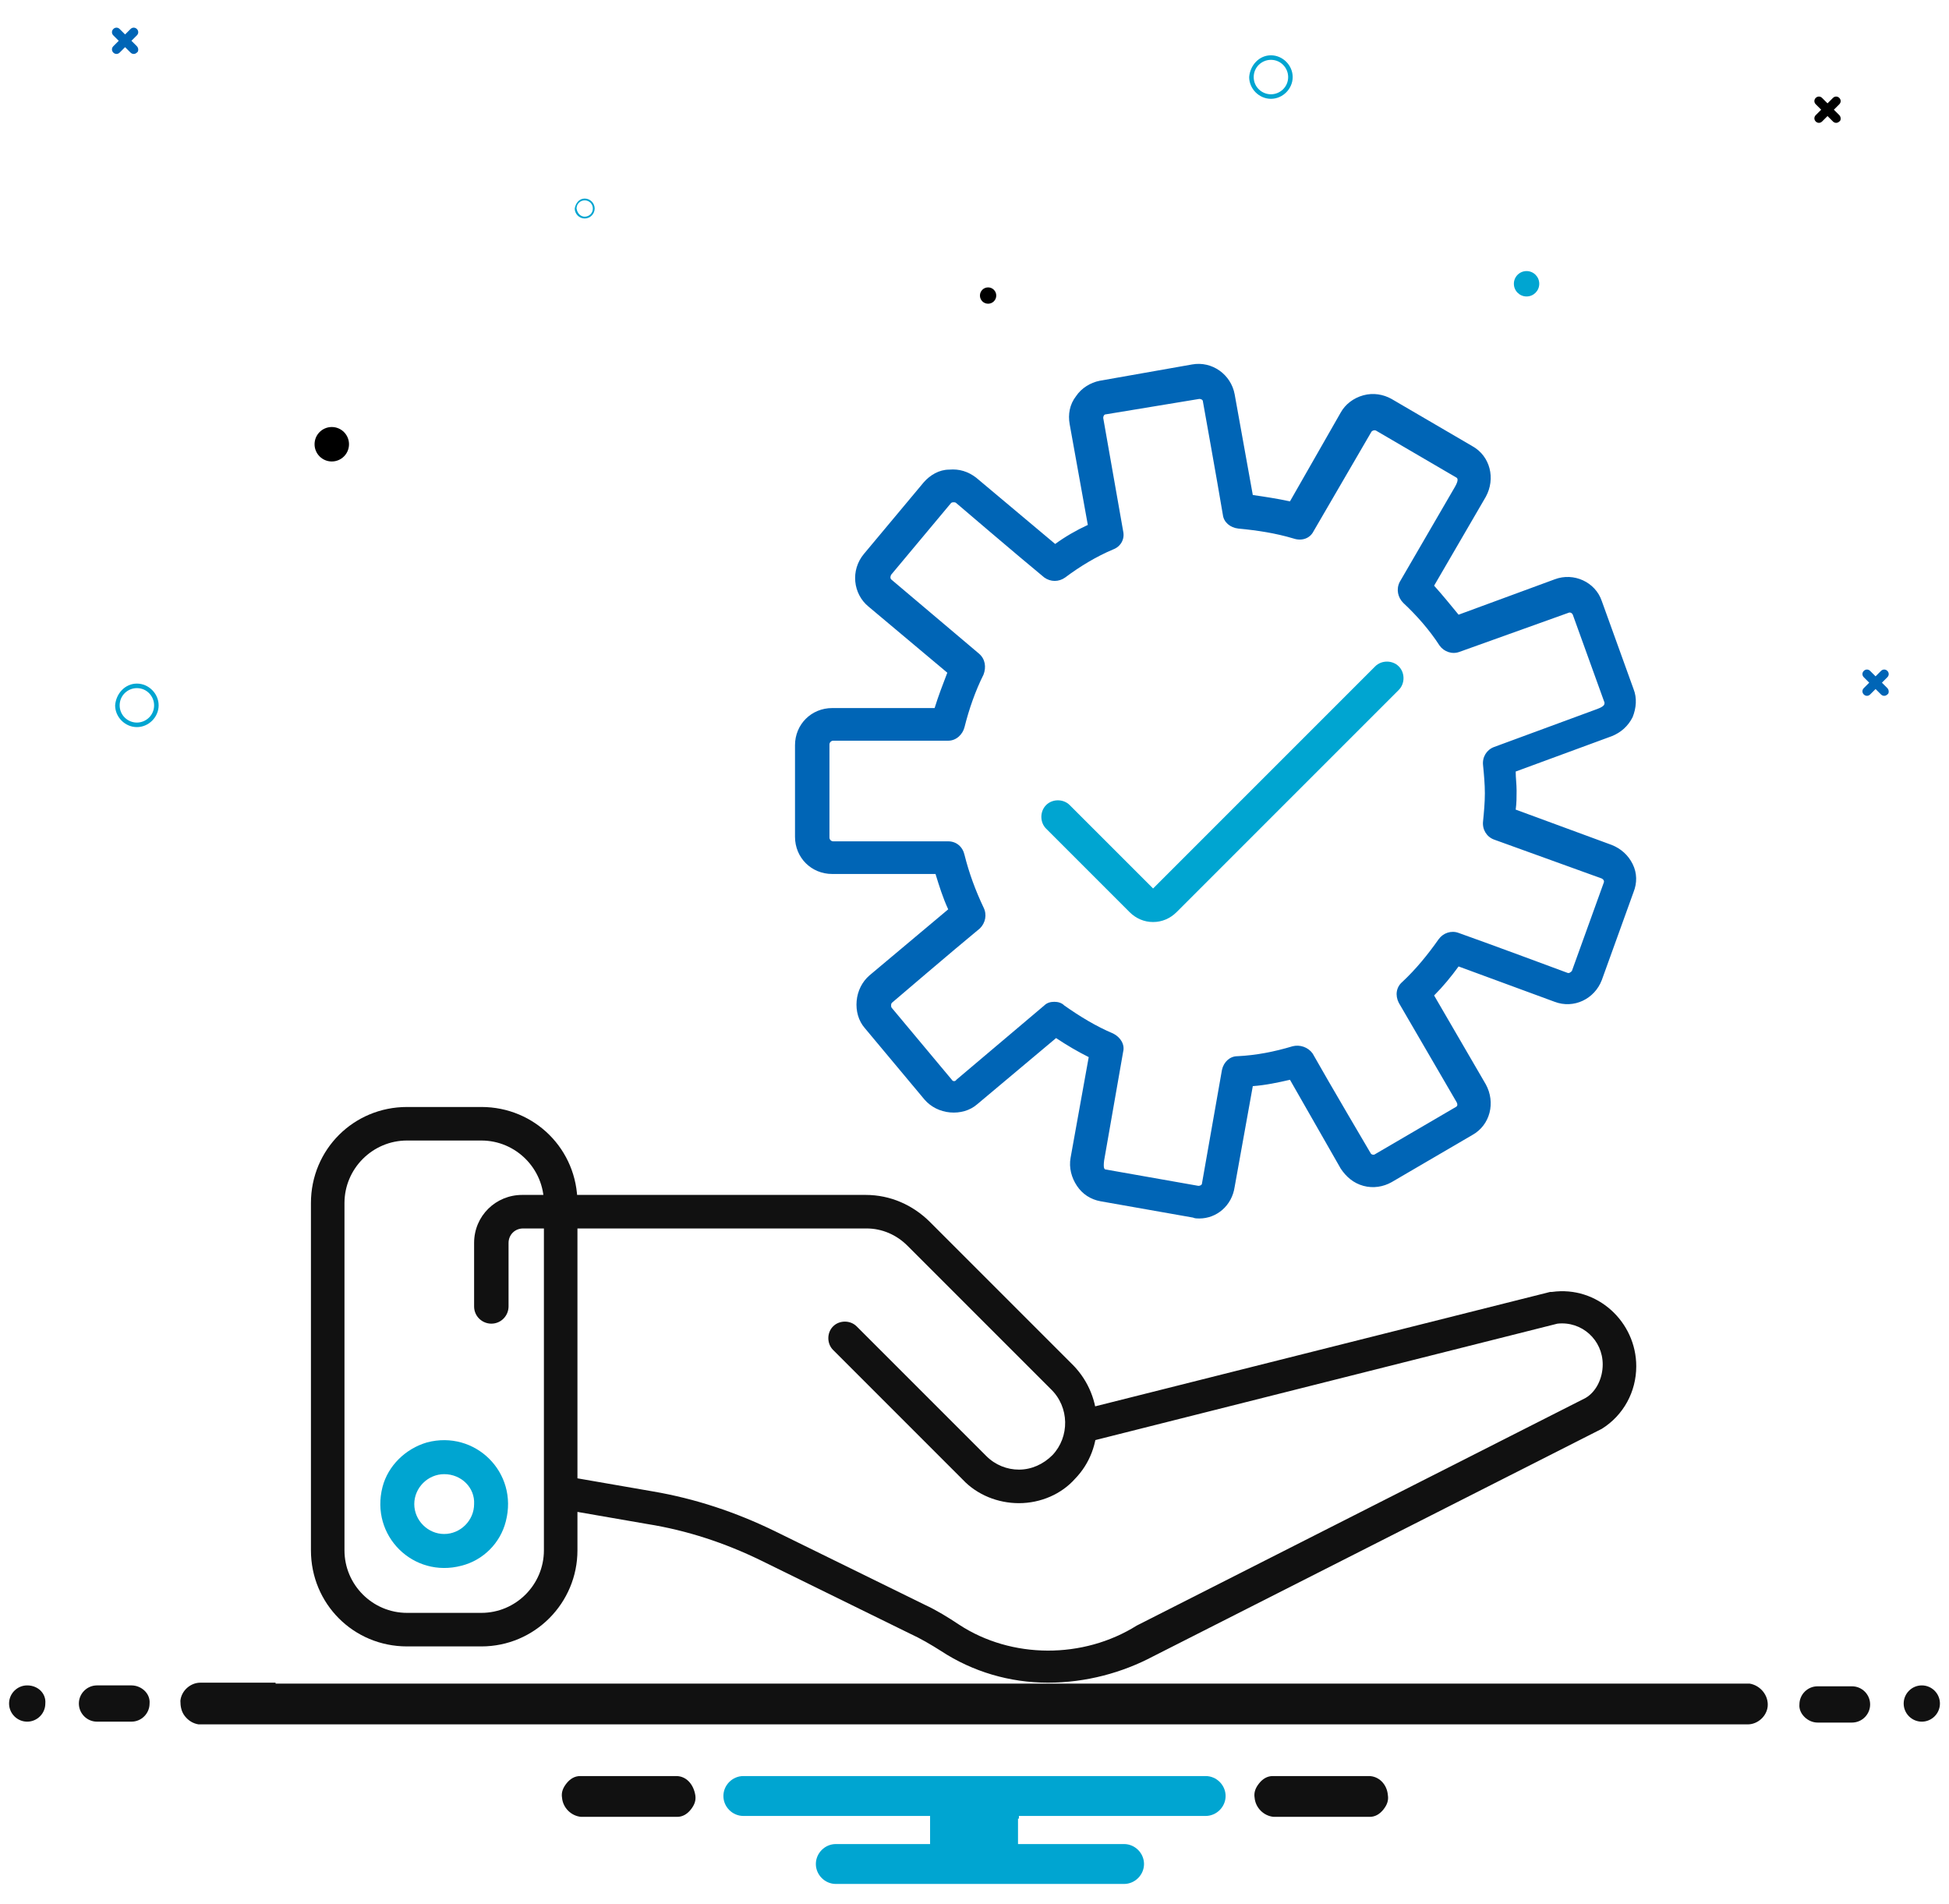
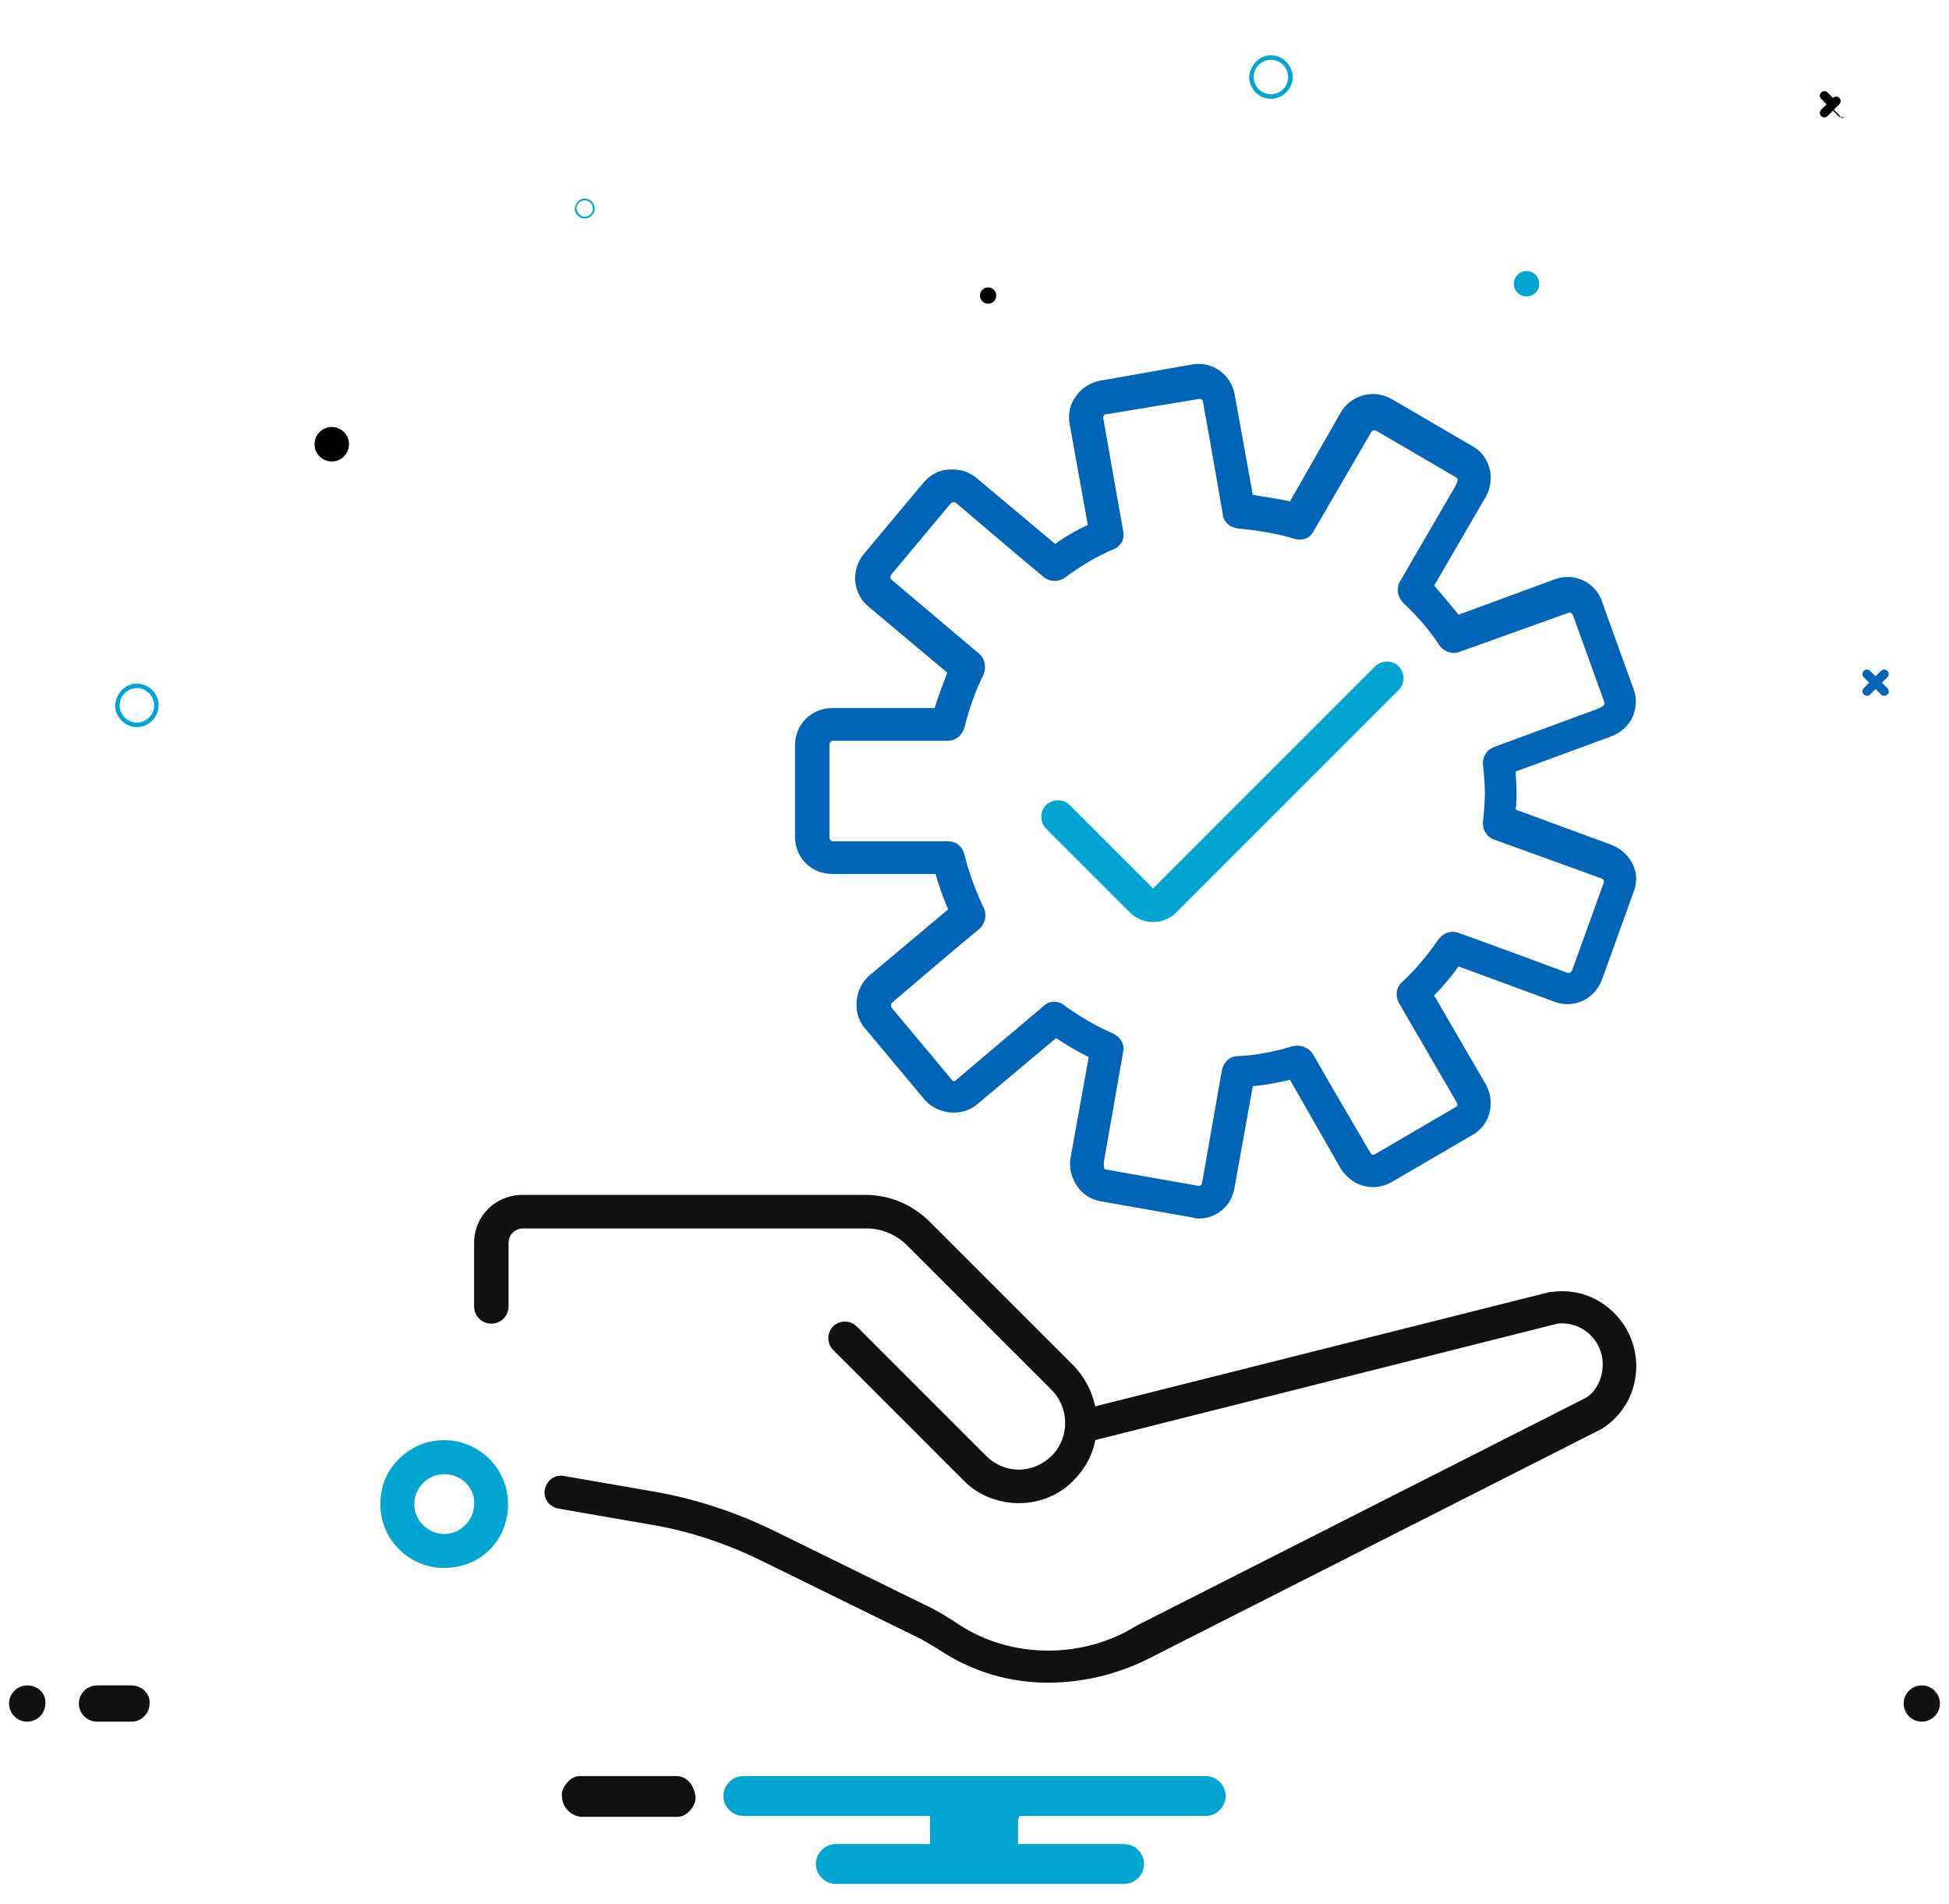
<svg xmlns="http://www.w3.org/2000/svg" version="1.1" id="Layer_1" x="0px" y="0px" viewBox="0 0 215 210" style="enable-background:new 0 0 215 210;" xml:space="preserve">
  <style type="text/css">
	.st0{fill:#0065B6;}
	.st1{fill:#00A5D1;}
	.st2{fill:#111111;}
</style>
  <path id="Path_1744_00000167392864547257932220000000842262714249440955_" class="st0" d="M208.2,75.9l-0.6-0.6l0.6-0.6  c0.2-0.2,0.2-0.5,0-0.7c-0.2-0.2-0.5-0.2-0.7,0l0,0l-0.6,0.6l-0.6-0.6c-0.2-0.2-0.5-0.2-0.7,0c-0.2,0.2-0.2,0.5,0,0.7l0.6,0.6  l-0.6,0.6c-0.2,0.2-0.2,0.5,0,0.7c0.2,0.2,0.5,0.2,0.7,0l0.6-0.6l0.6,0.6c0.2,0.2,0.5,0.2,0.7,0C208.4,76.5,208.4,76.1,208.2,75.9  C208.2,76,208.2,76,208.2,75.9" />
-   <path id="Path_1744_00000040546598751780088140000006479070731272036760_" d="M202.9,12.7l-0.6-0.6l0.6-0.6c0.2-0.2,0.2-0.5,0-0.7  c-0.2-0.2-0.5-0.2-0.7,0l0,0l-0.6,0.6l-0.6-0.6c-0.2-0.2-0.5-0.2-0.7,0c-0.2,0.2-0.2,0.5,0,0.7l0.6,0.6l-0.6,0.6  c-0.2,0.2-0.2,0.5,0,0.7c0.2,0.2,0.5,0.2,0.7,0l0.6-0.6l0.6,0.6c0.2,0.2,0.5,0.2,0.7,0C203.1,13.3,203.1,12.9,202.9,12.7  C202.9,12.8,202.9,12.8,202.9,12.7" />
-   <path id="Path_1744_00000096022764914787519370000012635529062019014572_" class="st0" d="M15.1,5.1l-0.6-0.6l0.6-0.6  c0.2-0.2,0.2-0.5,0-0.7c-0.2-0.2-0.5-0.2-0.7,0l0,0l-0.6,0.6l-0.6-0.6C13,3,12.7,3,12.5,3.2c-0.2,0.2-0.2,0.5,0,0.7l0.6,0.6  l-0.6,0.6c-0.2,0.2-0.2,0.5,0,0.7C12.7,6,13,6,13.2,5.8l0.6-0.6l0.6,0.6c0.2,0.2,0.5,0.2,0.7,0C15.3,5.7,15.3,5.3,15.1,5.1  C15.1,5.2,15.1,5.2,15.1,5.1" />
+   <path id="Path_1744_00000040546598751780088140000006479070731272036760_" d="M202.9,12.7l-0.6-0.6l0.6-0.6c0.2-0.2,0.2-0.5,0-0.7  c-0.2-0.2-0.5-0.2-0.7,0l0,0l-0.6-0.6c-0.2-0.2-0.5-0.2-0.7,0c-0.2,0.2-0.2,0.5,0,0.7l0.6,0.6l-0.6,0.6  c-0.2,0.2-0.2,0.5,0,0.7c0.2,0.2,0.5,0.2,0.7,0l0.6-0.6l0.6,0.6c0.2,0.2,0.5,0.2,0.7,0C203.1,13.3,203.1,12.9,202.9,12.7  C202.9,12.8,202.9,12.8,202.9,12.7" />
  <path id="Path_808-3_00000044151628914579321600000000942243984563634832_" class="st1" d="M15.1,75.4c1.3,0,2.4,1.1,2.4,2.4  c0,1.3-1.1,2.4-2.4,2.4c-1.3,0-2.4-1.1-2.4-2.4C12.8,76.5,13.8,75.4,15.1,75.4z M15.1,79.7c1,0,1.9-0.8,1.9-1.9c0-1-0.8-1.9-1.9-1.9  c-1,0-1.9,0.8-1.9,1.9l0,0C13.2,78.9,14.1,79.7,15.1,79.7L15.1,79.7z" />
  <path id="Path_808-3_00000057855110679842232430000011670458398687413417_" class="st1" d="M140.2,6.1c1.3,0,2.4,1.1,2.4,2.4  c0,1.3-1.1,2.4-2.4,2.4c-1.3,0-2.4-1.1-2.4-2.4C137.9,7.2,138.9,6.1,140.2,6.1z M140.2,10.4c1,0,1.9-0.8,1.9-1.9  c0-1-0.8-1.9-1.9-1.9c-1,0-1.9,0.8-1.9,1.9l0,0C138.3,9.6,139.2,10.4,140.2,10.4L140.2,10.4z" />
  <path id="Path_808-3_00000083074400066205470730000002669659346660369824_" class="st1" d="M64.5,21.9c0.6,0,1.1,0.5,1.1,1.1  c0,0.6-0.5,1.1-1.1,1.1c-0.6,0-1.1-0.5-1.1-1.1C63.5,22.4,63.9,21.9,64.5,21.9z M64.5,23.9c0.5,0,0.9-0.4,0.9-0.9  c0-0.5-0.4-0.9-0.9-0.9c-0.5,0-0.9,0.4-0.9,0.9l0,0C63.7,23.6,64.1,23.9,64.5,23.9L64.5,23.9z" />
  <circle id="Ellipse_48_00000044861180720227803750000009127111418295683720_" cx="36.6" cy="49" r="1.9" />
  <circle id="Ellipse_48_00000160888763670164612900000002008918943831958401_" class="st1" cx="168.4" cy="31.3" r="1.4" />
  <circle id="Ellipse_48_00000059999837996606955860000003840382513807771576_" cx="109" cy="32.6" r="0.9" />
-   <path class="st2" d="M151,195.9h-10.6c-0.6,0-1.1,0.3-1.5,0.8c-0.4,0.5-0.6,1-0.5,1.6c0.1,1.1,1,2,2.1,2.1l10.6,0  c0.6,0,1.1-0.3,1.5-0.8c0.4-0.5,0.6-1,0.5-1.6C153,196.8,152.1,195.9,151,195.9z" />
  <path class="st2" d="M74.6,195.9H64c-0.6,0-1.1,0.3-1.5,0.8c-0.4,0.5-0.6,1-0.5,1.6c0.1,1.1,1,2,2.1,2.1l10.6,0  c0.6,0,1.1-0.3,1.5-0.8c0.4-0.5,0.6-1,0.5-1.6C76.5,196.8,75.7,195.9,74.6,195.9z" />
  <path class="st1" d="M112.4,200.6v-0.3h0.3H133c1.2,0,2.2-1,2.2-2.2s-1-2.2-2.2-2.2H82c-1.2,0-2.2,1-2.2,2.2s1,2.2,2.2,2.2h20.3h0.3  v0.3v2.5v0.3h-0.3H92.2c-1.2,0-2.2,1-2.2,2.2s1,2.2,2.2,2.2h31.8c1.2,0,2.2-1,2.2-2.2s-1-2.2-2.2-2.2h-11.4h-0.3v-0.3V200.6z" />
  <path class="st2" d="M3,185.9c-1.1,0-2,0.9-2,2c0,1.1,0.9,2,2,2s2-0.9,2-2C5.1,186.8,4.2,185.9,3,185.9z" />
  <g>
-     <path class="st2" d="M200.5,190h3.8c1.1,0,2-0.9,2-2c0-1.1-0.9-2-2-2h-3.8c-1.1,0-2,0.9-2,2C198.4,189,199.4,190,200.5,190z" />
    <path class="st2" d="M14.5,185.9h-3.8c-1.1,0-2,0.9-2,2c0,1.1,0.9,2,2,2h3.8c1.1,0,2-0.9,2-2C16.6,186.8,15.6,185.9,14.5,185.9z" />
  </g>
  <path class="st2" d="M212,185.9c-1.1,0-2,0.9-2,2c0,1.1,0.9,2,2,2s2-0.9,2-2C214,186.8,213.1,185.9,212,185.9z" />
-   <path class="st2" d="M30.4,185.7h154.1h5.1h2.8l0,0c0.1,0,0.2,0,0.3,0c0.1,0,0.2,0,0.3,0c1.2,0.2,2.1,1.3,2,2.5  c-0.1,1.1-1.1,2-2.2,2c-0.1,0-0.2,0-0.3,0l-170,0c-0.1,0-0.2,0-0.3,0c-0.1,0-0.2,0-0.3,0c-0.6-0.1-1.1-0.4-1.5-0.9  c-0.4-0.5-0.5-1.1-0.5-1.7c0.1-1.1,1.1-2,2.2-2c0.1,0,0.2,0,0.3,0h2.8H30.4z" />
  <g>
    <g>
-       <path class="st2" d="M53.1,181.6h-8.2c-5.9,0-10.6-4.7-10.6-10.6v-38.3c0-5.9,4.7-10.6,10.6-10.6h8.2c5.9,0,10.6,4.7,10.6,10.6    V171C63.7,176.8,59,181.6,53.1,181.6z M44.9,125.8c-3.8,0-6.9,3.1-6.9,6.9V171c0,3.8,3.1,6.9,6.9,6.9h8.2c3.8,0,6.9-3.1,6.9-6.9    v-38.3c0-3.8-3.1-6.9-6.9-6.9H44.9z" />
-     </g>
+       </g>
    <g>
      <path class="st2" d="M112.4,165.8c-2.3,0-4.6-0.9-6.2-2.6l-14.3-14.3c-0.7-0.7-0.7-1.9,0-2.6c0.7-0.7,1.9-0.7,2.6,0l14.3,14.3    c1,1,2.3,1.5,3.6,1.5h0c1.4,0,2.7-0.6,3.7-1.6c1.9-2,1.9-5.3-0.2-7.3l-15.8-15.8c-1.2-1.2-2.8-1.9-4.5-1.9H57.7    c-0.9,0-1.6,0.7-1.6,1.6v7c0,1-0.8,1.9-1.9,1.9c-1,0-1.9-0.8-1.9-1.9v-7c0-3,2.4-5.3,5.3-5.3h37.9c2.7,0,5.2,1.1,7.1,3l15.8,15.8    c3.4,3.5,3.5,9.1,0.2,12.5C117.1,164.8,114.8,165.8,112.4,165.8L112.4,165.8z" />
    </g>
    <g>
      <path class="st2" d="M115.6,185.6c-4.2,0-8.3-1.2-11.8-3.5c-1.1-0.7-2.3-1.4-3.4-1.9l-16.5-8.1c-3.9-1.9-8.1-3.3-12.5-4l-9.8-1.7    c-1-0.2-1.7-1.1-1.5-2.1c0.2-1,1.1-1.7,2.1-1.5l9.8,1.7c4.7,0.8,9.2,2.3,13.5,4.4l16.5,8.1c1.3,0.6,2.6,1.4,3.8,2.2    c5.8,3.8,13.7,3.8,19.6,0.1l49.5-25.1c1.2-0.7,1.9-2.2,1.9-3.7c0-2.7-2.3-4.8-5-4.5l-51.6,13c-1,0.2-2-0.3-2.2-1.3    c-0.2-1,0.4-2,1.3-2.2l51.7-13c0.1,0,0.1,0,0.2,0c5-0.7,9.3,3.3,9.3,8.2c0,2.8-1.4,5.4-3.8,6.9l-49.5,25.1    C123.8,184.5,119.8,185.6,115.6,185.6z" />
    </g>
    <g>
      <path class="st1" d="M50.9,172.7c-5.3,1.4-10.1-3.3-8.7-8.7c0.6-2.3,2.5-4.2,4.9-4.9c5.3-1.4,10.1,3.3,8.7,8.7    C55.2,170.2,53.3,172.1,50.9,172.7z M49,162.6c-1.8,0-3.3,1.5-3.3,3.3c0,1.8,1.5,3.3,3.3,3.3c1.8,0,3.3-1.5,3.3-3.3    C52.4,164.1,50.9,162.6,49,162.6z" />
    </g>
    <g>
      <path class="st0" d="M132.3,134.4c-0.2,0-0.5,0-0.7-0.1l-10.2-1.8c-1.1-0.2-2-0.8-2.6-1.7c-0.6-0.9-0.9-2-0.7-3.1l2-11.1    c-1.2-0.6-2.4-1.3-3.6-2.1l-8.7,7.3c-0.8,0.7-1.9,1-3,0.9c-1.1-0.1-2.1-0.6-2.8-1.4l-6.6-7.9c-0.7-0.8-1-1.9-0.9-3    c0.1-1.1,0.6-2.1,1.4-2.8l8.7-7.3c-0.6-1.3-1-2.6-1.4-3.9H91.8c-2.3,0-4.1-1.8-4.1-4.1V82.2c0-2.3,1.8-4.1,4.1-4.1h11.3    c0.4-1.3,0.9-2.6,1.4-3.9l-8.7-7.3c-1.7-1.4-2-4-0.5-5.8l6.6-7.9c0.7-0.8,1.7-1.4,2.8-1.4c1.1-0.1,2.1,0.2,3,0.9l8.7,7.3    c1.1-0.8,2.3-1.5,3.6-2.1l-2-11.1c-0.2-1.1,0-2.2,0.7-3.1c0.6-0.9,1.6-1.5,2.6-1.7l10.2-1.8c2.2-0.4,4.3,1.1,4.7,3.3l2,11.1    c1.4,0.2,2.7,0.4,4.1,0.7l5.6-9.8c0.5-0.9,1.4-1.6,2.5-1.9c1.1-0.3,2.2-0.1,3.1,0.4l8.9,5.2c2,1.1,2.6,3.6,1.5,5.6l-5.7,9.8    c0.9,1,1.8,2.1,2.7,3.2l10.6-3.9c2.1-0.8,4.5,0.3,5.2,2.4l3.5,9.7c0.4,1,0.3,2.1-0.1,3.1c-0.5,1-1.3,1.7-2.3,2.1l-10.6,3.9    c0,0.7,0.1,1.4,0.1,2.1s0,1.4-0.1,2.1l10.6,3.9c1,0.4,1.8,1.1,2.3,2.1c0.5,1,0.5,2.1,0.1,3.1l-3.5,9.7c-0.8,2.1-3.1,3.2-5.2,2.4    l-10.6-3.9c-0.8,1.1-1.7,2.2-2.7,3.2l5.7,9.8c1.1,2,0.5,4.5-1.5,5.6l-8.9,5.2c-0.9,0.5-2,0.7-3.1,0.4c-1.1-0.3-1.9-1-2.5-1.9    l-5.6-9.8c-1.3,0.3-2.7,0.6-4.1,0.7l-2,11.1C135.9,133,134.2,134.4,132.3,134.4z M116.3,110.5c0.4,0,0.8,0.1,1.1,0.4    c1.7,1.2,3.5,2.3,5.4,3.1c0.8,0.4,1.3,1.2,1.1,2l-2.1,12c-0.1,0.8,0,1,0.2,1l10.2,1.8c0.2,0,0.4-0.1,0.4-0.3l2.2-12.5    c0.2-0.9,0.9-1.5,1.7-1.5c2.1-0.1,4.1-0.5,6.1-1.1c0.8-0.2,1.7,0.1,2.2,0.8c1.8,3.2,6.4,11,6.4,11c0.1,0.2,0.4,0.2,0.5,0.1    l8.9-5.2c0.2-0.1,0.2-0.3,0.1-0.5l-6.4-11c-0.4-0.8-0.3-1.7,0.4-2.3c1.5-1.4,2.8-3,4-4.7c0.5-0.7,1.4-1,2.2-0.7    c3.4,1.2,12,4.4,12,4.4c0.2,0.1,0.4-0.1,0.5-0.2l3.5-9.7c0.1-0.2,0-0.4-0.2-0.5l-11.9-4.3c-0.8-0.3-1.3-1.1-1.2-2    c0.1-1,0.2-2.1,0.2-3.1c0-1-0.1-2.1-0.2-3.1c-0.1-0.9,0.4-1.7,1.2-2l11.4-4.2c0.8-0.3,0.8-0.5,0.8-0.7l-3.5-9.7    c-0.1-0.2-0.3-0.3-0.5-0.2l-12,4.3c-0.8,0.3-1.7,0-2.2-0.7c-1.1-1.7-2.5-3.3-4-4.7c-0.6-0.6-0.8-1.5-0.4-2.3l6.1-10.5    c0.4-0.7,0.3-0.9,0.2-1l-8.9-5.2c-0.2-0.1-0.4,0-0.5,0.1l-6.4,11c-0.4,0.8-1.3,1.1-2.2,0.8c-2-0.6-4-0.9-6.1-1.1    c-0.9-0.1-1.6-0.7-1.7-1.5c-0.6-3.6-2.2-12.5-2.2-12.5c0-0.2-0.2-0.3-0.4-0.3l0,0L122,45.7c-0.2,0-0.3,0.2-0.3,0.4l2.2,12.5    c0.2,0.9-0.3,1.7-1.1,2c-1.9,0.8-3.7,1.9-5.3,3.1c-0.7,0.5-1.6,0.5-2.3,0c-2.8-2.3-9.7-8.2-9.7-8.2c-0.1-0.1-0.2-0.1-0.3-0.1    c-0.1,0-0.2,0-0.3,0.1l-6.6,7.9c-0.1,0.2-0.1,0.4,0,0.5l9.7,8.2c0.7,0.6,0.8,1.5,0.5,2.3c-0.9,1.8-1.6,3.8-2.1,5.8    c-0.2,0.8-0.9,1.5-1.8,1.5c-3.3,0-11,0-12.7,0c-0.2,0-0.4,0.2-0.4,0.4v10.3c0,0.2,0.2,0.4,0.4,0.4l12.7,0c0.9,0,1.6,0.6,1.8,1.5    c0.5,2,1.2,3.9,2.1,5.8c0.4,0.8,0.2,1.7-0.4,2.3c-2.8,2.3-9.7,8.2-9.7,8.2c-0.1,0.1-0.1,0.2-0.1,0.3c0,0.1,0,0.2,0.1,0.3l6.6,7.9    c0.1,0.2,0.4,0.2,0.5,0l9.7-8.2C115.5,110.6,115.9,110.5,116.3,110.5z M131.9,42.1L131.9,42.1L131.9,42.1z" />
    </g>
    <g>
      <path class="st1" d="M127.2,101.7c-1,0-1.9-0.4-2.6-1.1l-9.2-9.2c-0.7-0.7-0.7-1.9,0-2.6v0c0.7-0.7,1.9-0.7,2.6,0l9.2,9.2    l24.5-24.5c0.7-0.7,1.9-0.7,2.6,0c0.7,0.7,0.7,1.9,0,2.6l-24.5,24.5C129.1,101.3,128.2,101.7,127.2,101.7z" />
    </g>
  </g>
</svg>